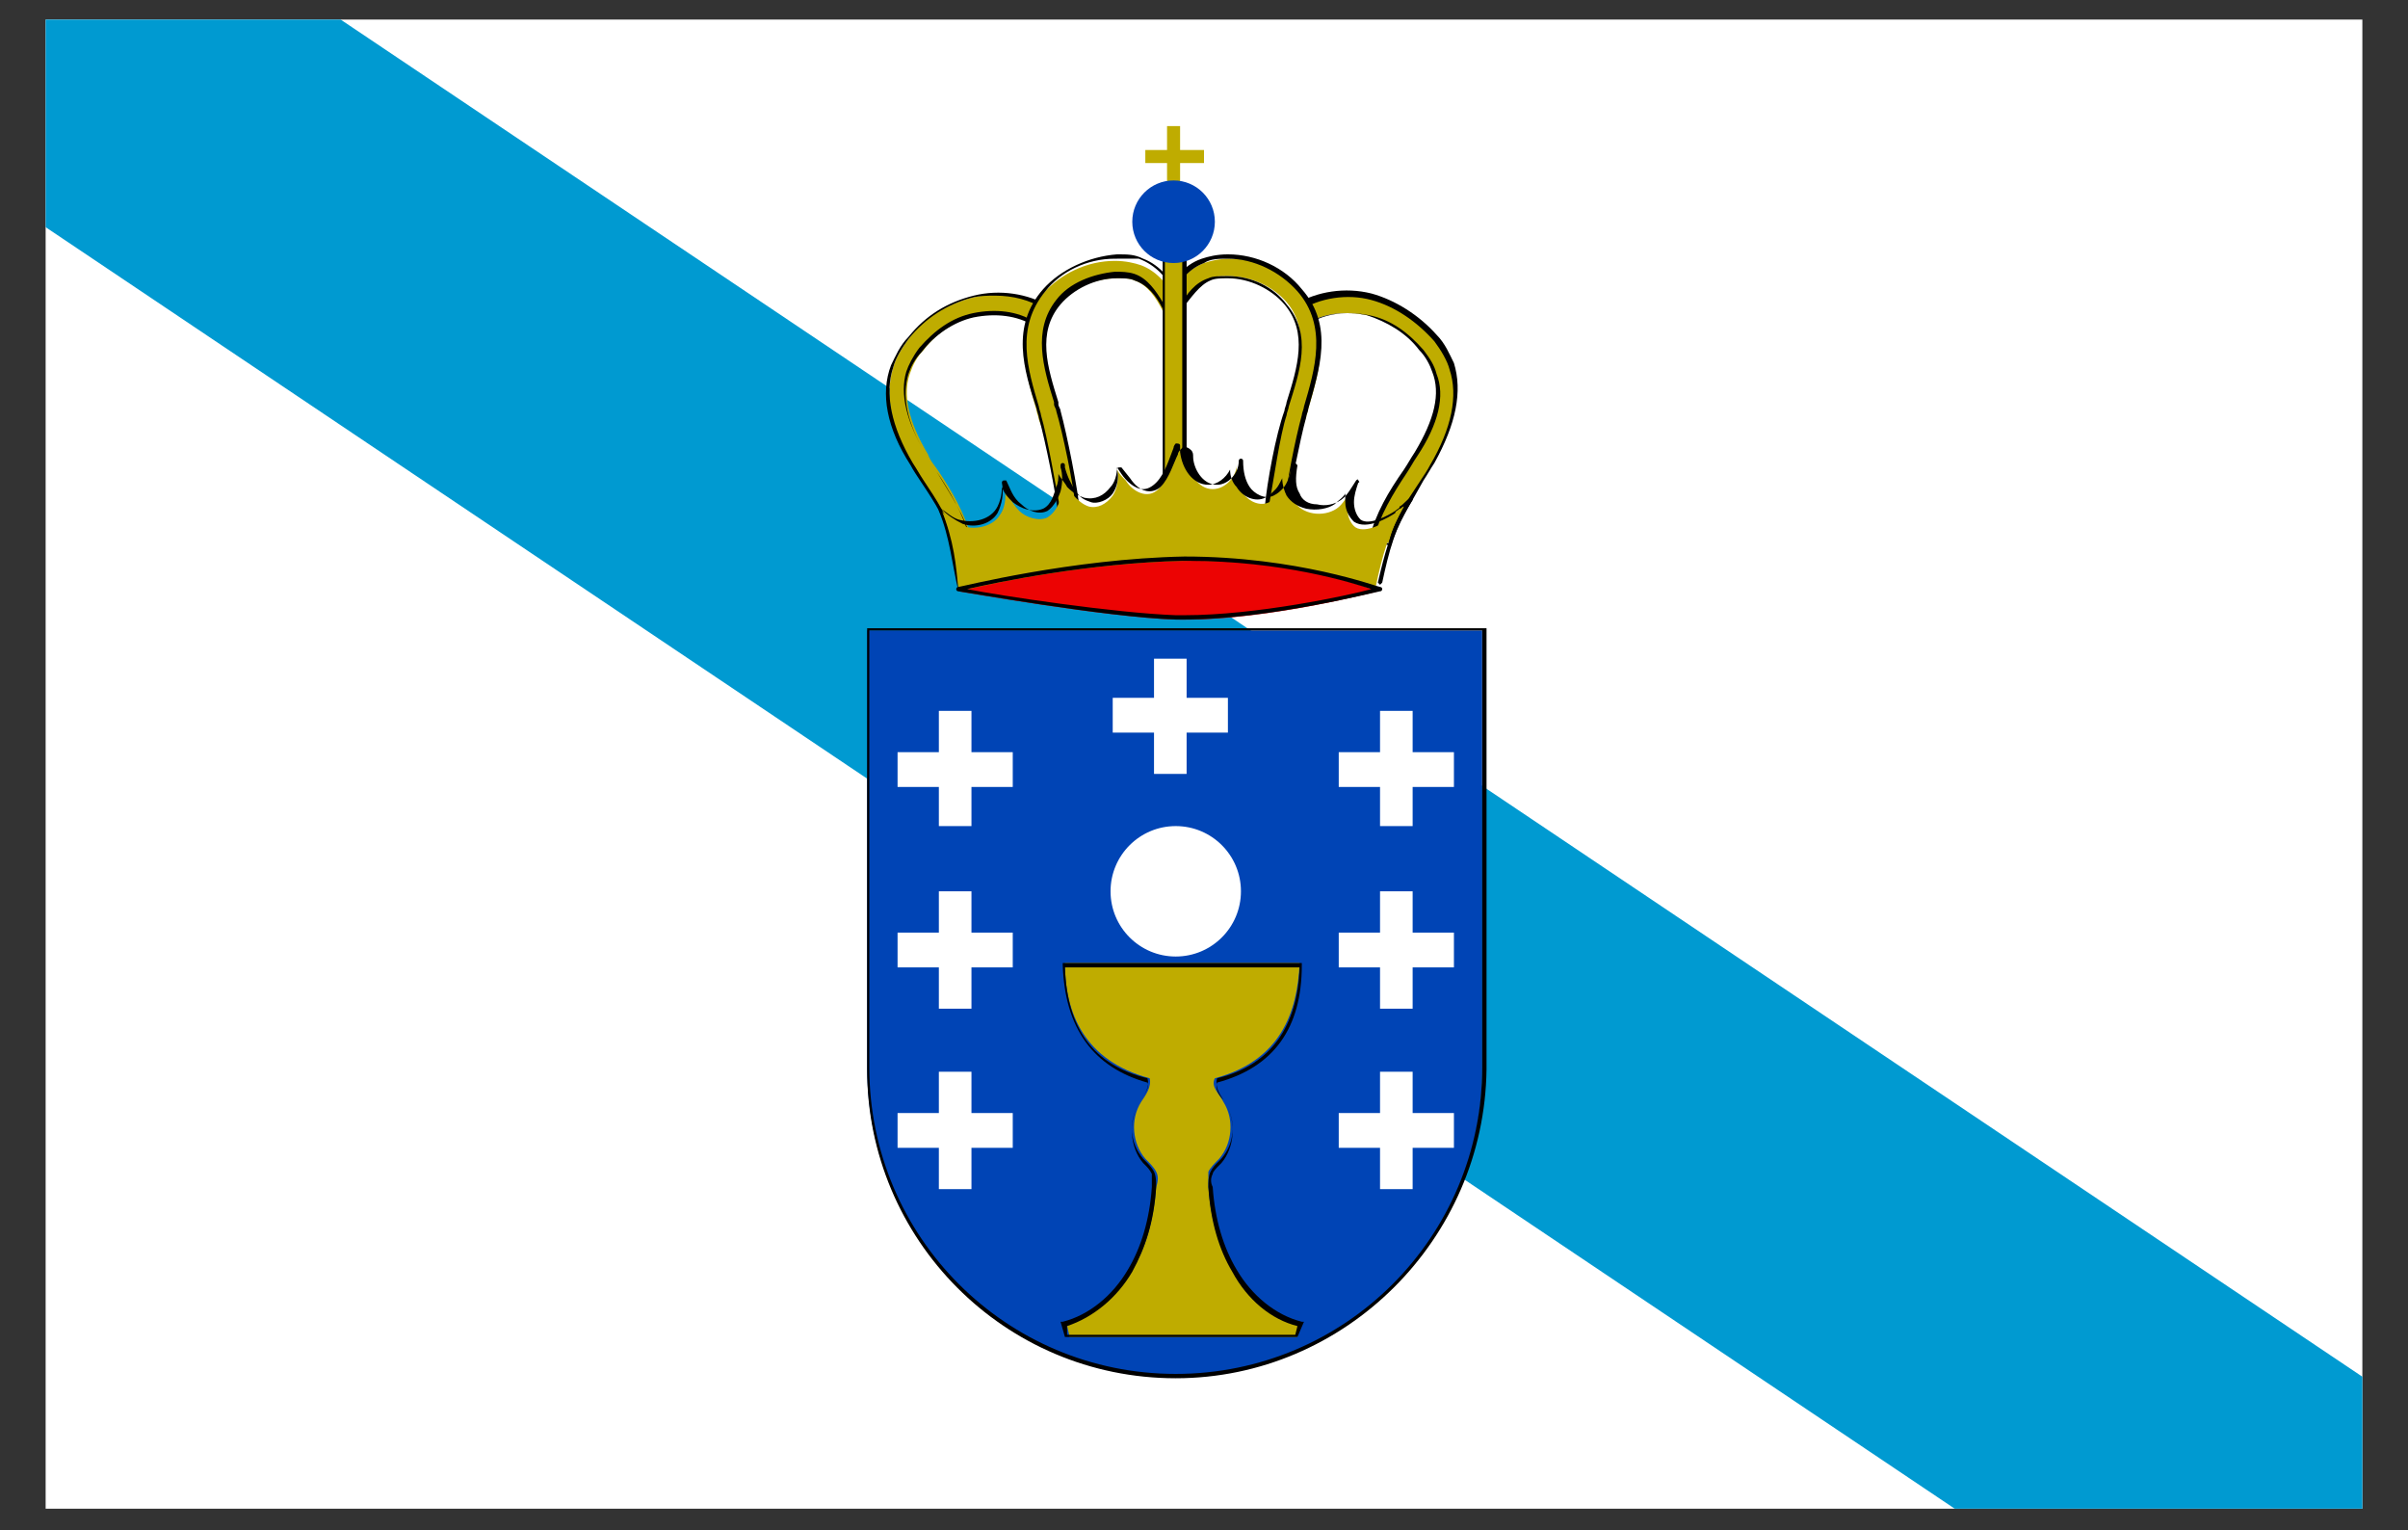
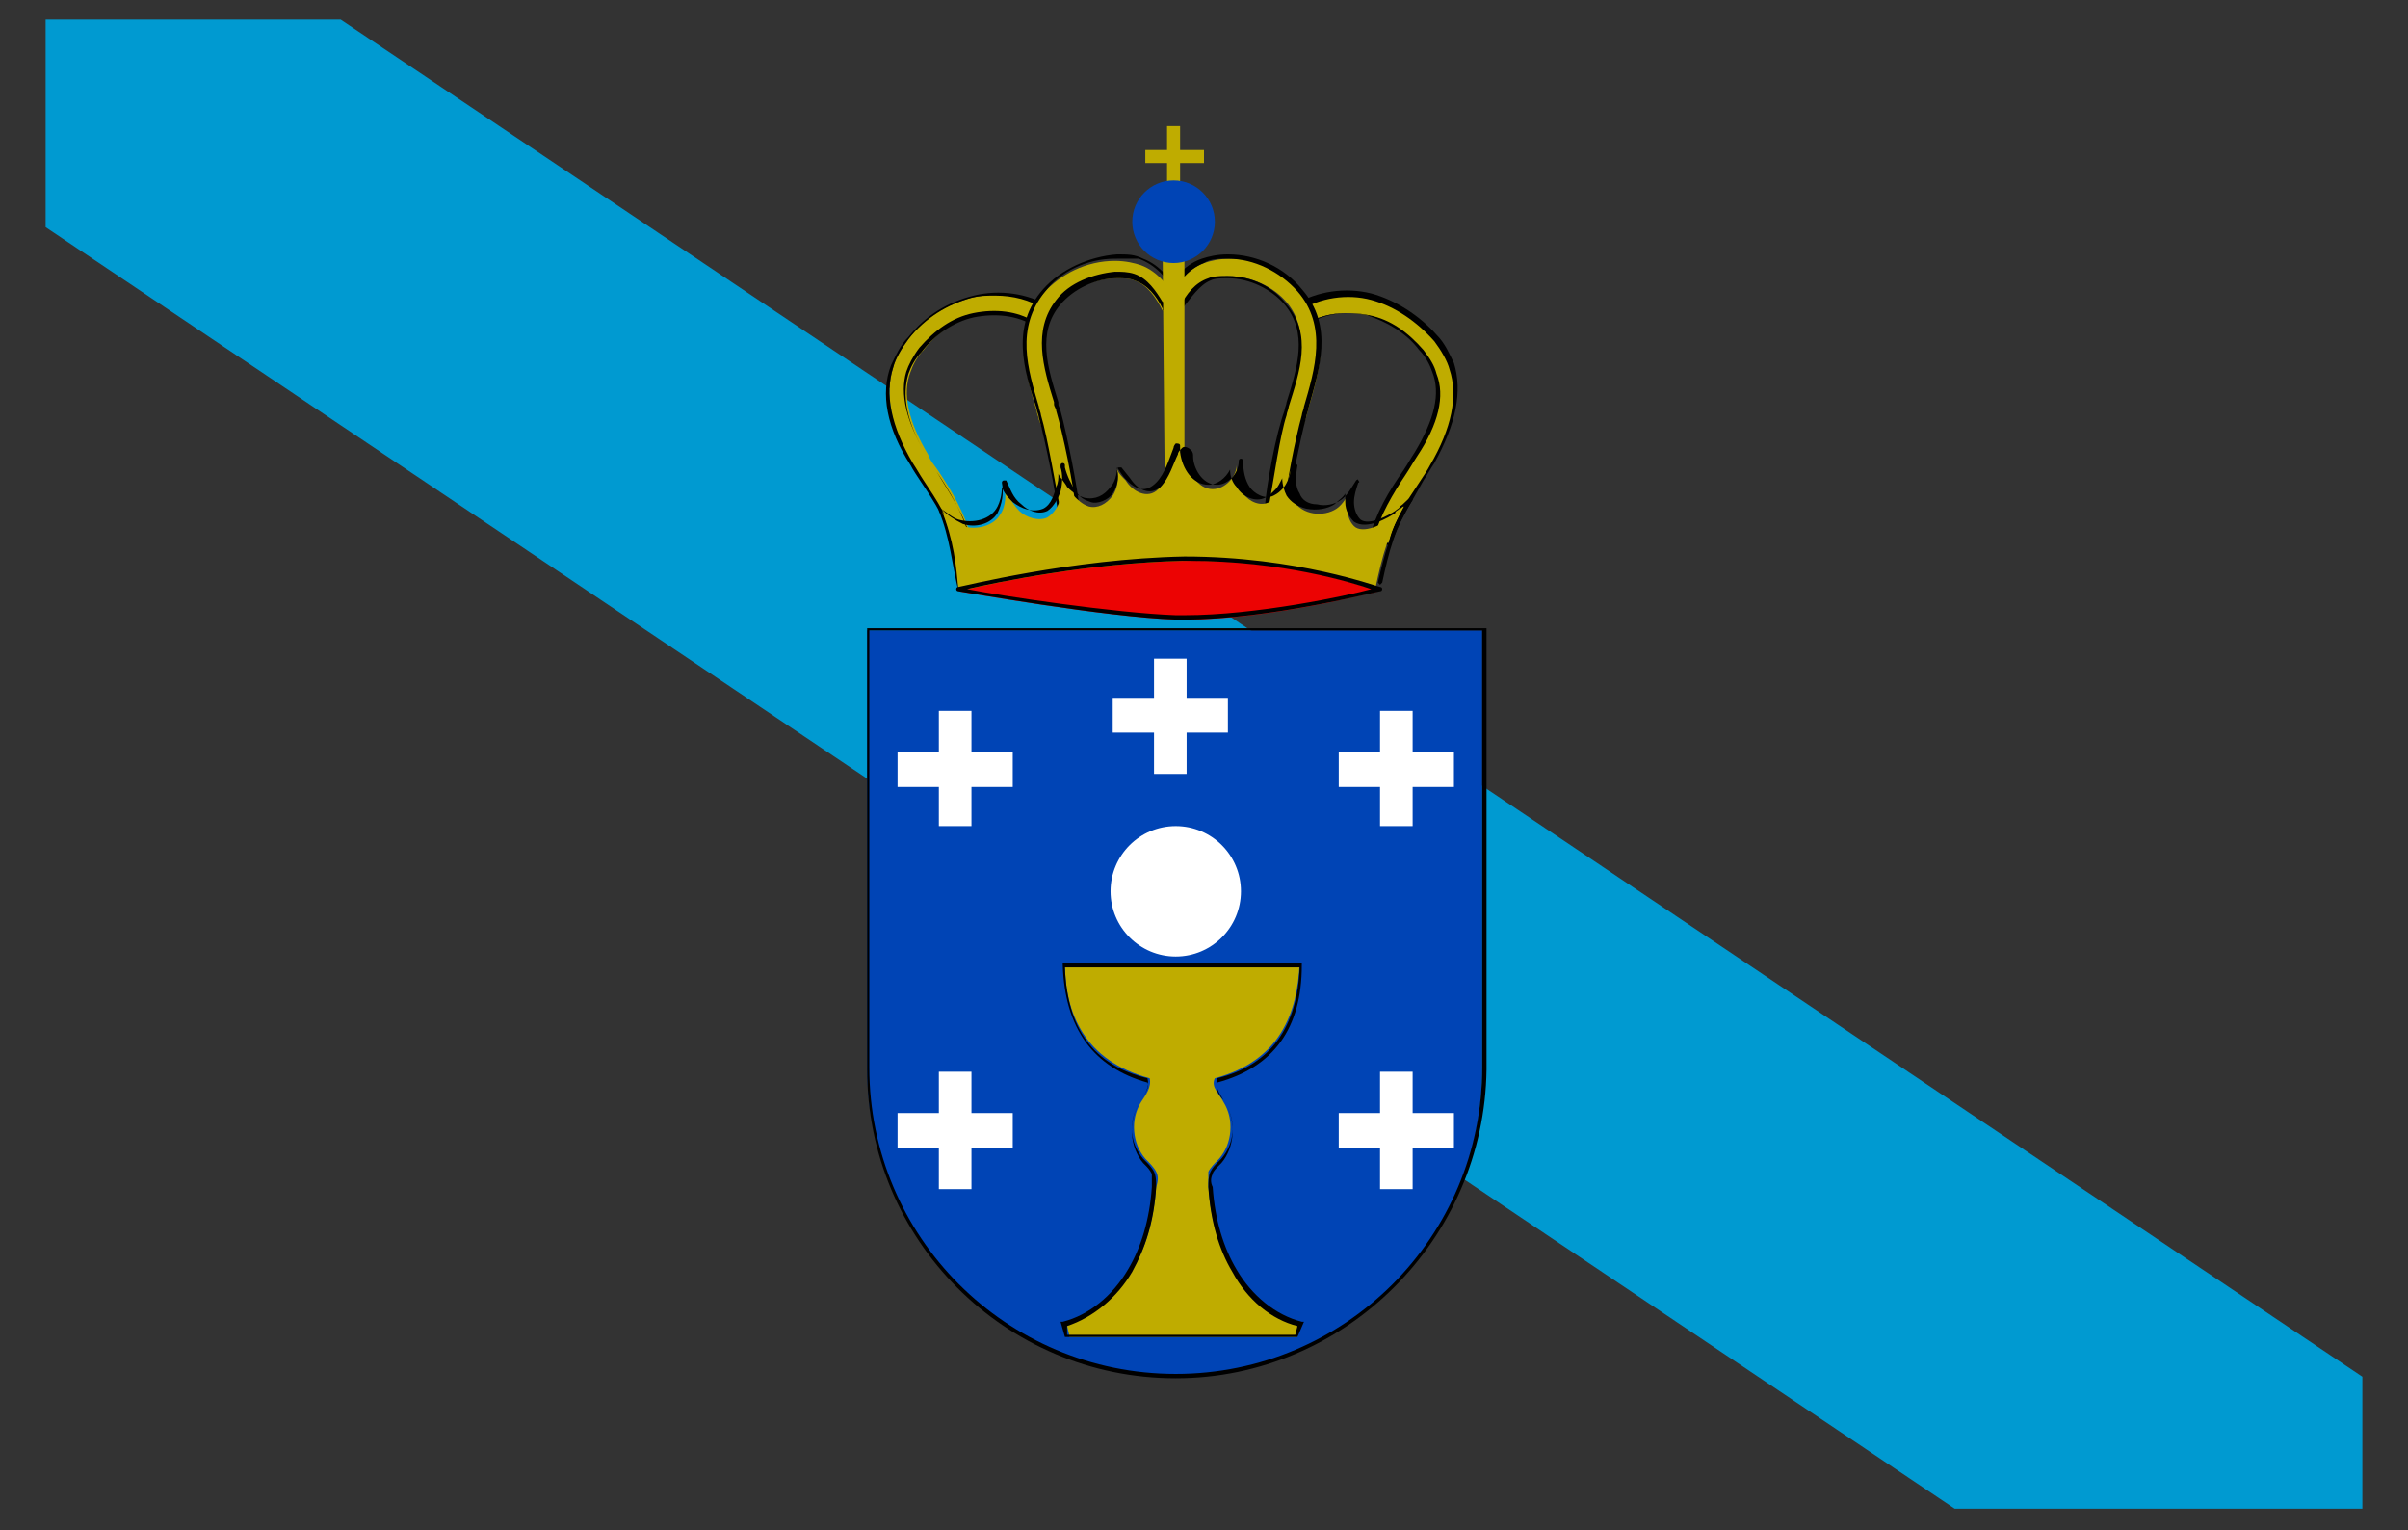
<svg xmlns="http://www.w3.org/2000/svg" xmlns:xlink="http://www.w3.org/1999/xlink" id="Capa_1" x="0px" y="0px" viewBox="0 0 110.8 70.4" style="enable-background:new 0 0 110.8 70.4;" xml:space="preserve">
  <rect x="0" y="0" width="110.8" height="70.4" fill="#333333" stroke="none" />
  <style type="text/css">	.st0{fill:#FFFFFF;}	.st1{clip-path:url(#SVGID_00000111880149378570845950000010681405479999723926_);}	.st2{fill:#009AD1;}	.st3{fill:#0044B5;}	.st4{fill:#BFAC00;}	.st5{fill:#EC0303;}</style>
  <g>
    <g>
      <g>
-         <rect x="2.1" y="0.9" class="st0" width="106.6" height="68.5" />
-       </g>
+         </g>
      <g>
        <g>
          <defs>
            <rect id="SVGID_1_" x="2.1" y="0.9" width="106.6" height="68.5" />
          </defs>
          <clipPath id="SVGID_00000029003348055863682220000003312048922871454090_">
            <use xlink:href="#SVGID_1_" style="overflow:visible;" />
          </clipPath>
          <g style="clip-path:url(#SVGID_00000029003348055863682220000003312048922871454090_);">
            <rect x="51.6" y="-40.9" transform="matrix(0.557 -0.83 0.83 0.557 -6.529 66.775)" class="st2" width="15.5" height="160.8" />
          </g>
        </g>
      </g>
    </g>
    <g>
      <g>
        <path class="st3" d="M54.1,63.3L54.1,63.3c-7.8,0-14.2-6.3-14.2-14.2V29h28.3v20.2C68.2,57,61.9,63.3,54.1,63.3z" />
        <path d="M54.1,63.4L54.1,63.4c-7.9,0-14.2-6.4-14.2-14.2V28.9h28.5v20.3C68.3,57,61.9,63.4,54.1,63.4z M40,29v20.1    c0,7.8,6.3,14.1,14.1,14.1h0c7.8,0,14.1-6.3,14.1-14.1V29H40z" />
      </g>
      <g>
-         <polygon class="st0" points="46.6,42.9 44.7,42.9 44.7,41 43.2,41 43.2,42.9 41.3,42.9 41.3,44.5 43.2,44.5 43.2,46.4 44.7,46.4     44.7,44.5 46.6,44.5    " />
-       </g>
+         </g>
      <g>
        <g>
          <polygon class="st0" points="66.9,34.6 65,34.6 65,32.7 63.5,32.7 63.5,34.6 61.6,34.6 61.6,36.2 63.5,36.2 63.5,38 65,38      65,36.2 66.9,36.2     " />
        </g>
        <g>
          <polygon class="st0" points="56.5,32.1 54.6,32.1 54.6,30.3 53.1,30.3 53.1,32.1 51.2,32.1 51.2,33.7 53.1,33.7 53.1,35.6      54.6,35.6 54.6,33.7 56.5,33.7     " />
        </g>
        <g>
-           <polygon class="st0" points="66.9,42.9 65,42.9 65,41 63.5,41 63.5,42.9 61.6,42.9 61.6,44.5 63.5,44.5 63.5,46.4 65,46.4      65,44.5 66.9,44.5     " />
-         </g>
+           </g>
        <g>
          <polygon class="st0" points="66.9,51.2 65,51.2 65,49.3 63.5,49.3 63.5,51.2 61.6,51.2 61.6,52.8 63.5,52.8 63.5,54.7 65,54.7      65,52.8 66.9,52.8     " />
        </g>
        <g>
          <polygon class="st0" points="46.6,34.6 44.7,34.6 44.7,32.7 43.2,32.7 43.2,34.6 41.3,34.6 41.3,36.2 43.2,36.2 43.2,38      44.7,38 44.7,36.2 46.6,36.2     " />
        </g>
        <g>
          <polygon class="st0" points="46.6,51.2 44.7,51.2 44.7,49.3 43.2,49.3 43.2,51.2 41.3,51.2 41.3,52.8 43.2,52.8 43.2,54.7      44.7,54.7 44.7,52.8 46.6,52.8     " />
        </g>
      </g>
      <g>
        <circle class="st0" cx="54.1" cy="41" r="3" />
      </g>
      <g>
        <path class="st4" d="M56.7,58.4c-0.7-1.2-1-2.5-1.1-3.8c0-0.2,0-0.5,0-0.7c0.1-0.2,0.3-0.4,0.5-0.6c0.6-0.7,0.7-1.8,0.2-2.6    c-0.2-0.4-0.6-0.7-0.4-1.1c3-0.8,3.8-3,3.9-5.3h-5.3h-0.2h-5.3c0,2.3,0.9,4.5,3.9,5.3c0.1,0.4-0.2,0.8-0.4,1.1    c-0.5,0.8-0.4,1.9,0.2,2.6c0.2,0.2,0.4,0.4,0.5,0.6c0.1,0.2,0.1,0.4,0,0.7c-0.1,1.3-0.4,2.7-1.1,3.8c-0.7,1.2-1.7,2.1-3,2.5    c0,0.2,0.1,0.4,0.1,0.6h4.2h2.1h4.2c0-0.2,0.1-0.4,0.1-0.6C58.5,60.5,57.4,59.6,56.7,58.4z" />
        <path d="M59.7,61.5H49l-0.2-0.7l0.1,0c1.2-0.3,2.3-1.2,3-2.4c0.6-1,1-2.3,1.1-3.8c0-0.2,0-0.4,0-0.6c-0.1-0.2-0.2-0.3-0.3-0.4    c0,0-0.1-0.1-0.1-0.1c-0.6-0.7-0.7-1.9-0.2-2.7c0-0.1,0.1-0.1,0.1-0.2c0.2-0.3,0.4-0.6,0.3-0.8c-2.5-0.7-3.8-2.5-3.9-5.4l0-0.1    h11l0,0.1c0,2.9-1.3,4.7-3.9,5.4c-0.1,0.3,0.1,0.6,0.3,0.8c0,0.1,0.1,0.1,0.1,0.2c0.5,0.8,0.4,2-0.2,2.7c0,0-0.1,0.1-0.1,0.1    c-0.1,0.1-0.3,0.3-0.3,0.4c-0.1,0.2-0.1,0.4,0,0.6c0.1,1.5,0.5,2.8,1.1,3.8c0.7,1.2,1.8,2.1,3,2.4l0.1,0L59.7,61.5z M49.1,61.4    h10.5l0.1-0.4c-1.2-0.3-2.3-1.2-3-2.5c-0.6-1-1-2.3-1.1-3.9c0-0.2,0-0.5,0.1-0.7c0.1-0.2,0.2-0.3,0.4-0.5c0,0,0.1-0.1,0.1-0.1    c0.6-0.7,0.7-1.7,0.2-2.5c0-0.1-0.1-0.1-0.1-0.2c-0.2-0.3-0.4-0.6-0.3-1l0,0l0,0c2.5-0.6,3.7-2.4,3.8-5.1H49    c0.1,2.8,1.3,4.5,3.8,5.1l0,0l0,0c0.1,0.4-0.1,0.7-0.3,1c0,0.1-0.1,0.1-0.1,0.2c-0.5,0.8-0.4,1.8,0.2,2.5c0,0,0.1,0.1,0.1,0.1    c0.1,0.1,0.3,0.3,0.4,0.5c0.1,0.2,0.1,0.5,0.1,0.7c-0.1,1.6-0.5,2.8-1.1,3.9c-0.7,1.2-1.8,2.1-3,2.5L49.1,61.4z" />
      </g>
      <g>
        <g>
          <g>
            <rect x="53.7" y="5.8" class="st4" width="0.6" height="3.9" />
          </g>
          <g>
            <rect x="52.7" y="6.9" class="st4" width="2.7" height="0.6" />
          </g>
        </g>
        <g>
          <g>
            <g>
              <path class="st4" d="M64,25l-0.8-0.2c0.3-1.2,0.9-2.2,1.5-3.1c0.2-0.3,0.4-0.5,0.5-0.8c0.9-1.5,1.2-2.8,0.8-3.8       c-0.1-0.3-0.3-0.7-0.6-1c-0.6-0.8-1.5-1.4-2.5-1.6c-1-0.2-2-0.1-2.8,0.4l-0.4-0.7c1-0.6,2.3-0.8,3.5-0.5       c1.1,0.3,2.2,0.9,2.9,1.9c0.3,0.4,0.6,0.9,0.7,1.3c0.4,1.3,0.1,2.8-0.9,4.5c-0.2,0.3-0.4,0.6-0.5,0.8C64.8,23.1,64.2,24,64,25       z" />
              <path d="M64,25.1l-1-0.2l0-0.1c0.3-1.2,0.9-2.2,1.6-3.2l0,0c0.2-0.3,0.3-0.5,0.5-0.8c0.9-1.5,1.2-2.7,0.8-3.7       c-0.1-0.3-0.3-0.7-0.6-1c-0.6-0.8-1.5-1.3-2.4-1.6c-1-0.2-2-0.1-2.8,0.4l-0.1,0l-0.5-0.9l0.1,0c1-0.6,2.3-0.8,3.5-0.5       c1.1,0.3,2.2,1,3,1.9c0.4,0.4,0.6,0.9,0.8,1.3c0.4,1.3,0.1,2.8-0.9,4.6c-0.2,0.3-0.3,0.5-0.5,0.8C64.9,23.2,64.3,24.1,64,25.1       L64,25.1z M63.2,24.8l0.7,0.2c0.2-1,0.8-1.9,1.4-2.8c0.2-0.3,0.4-0.6,0.5-0.8c1-1.7,1.3-3.2,0.9-4.4c-0.1-0.4-0.4-0.9-0.7-1.3       c-0.8-0.9-1.8-1.6-2.9-1.9c-1.1-0.3-2.4-0.1-3.3,0.5l0.4,0.6c0.8-0.5,1.8-0.6,2.8-0.4c1,0.2,1.8,0.8,2.5,1.6       c0.3,0.4,0.5,0.7,0.6,1.1c0.4,1,0.1,2.3-0.9,3.8c-0.2,0.3-0.3,0.5-0.5,0.8l0,0C64.1,22.7,63.5,23.7,63.2,24.8z" />
            </g>
          </g>
          <g>
            <g>
              <path class="st4" d="M59.2,23.4l-0.9-0.1c0.1-1.1,0.5-3.3,0.9-4.4c0-0.1,0.1-0.3,0.1-0.4c0.5-1.6,1-3.3-0.1-4.6       c-0.6-0.7-1.6-1.2-2.7-1.2c-0.3,0-0.6,0-0.8,0.1c-0.6,0.2-1,0.8-1.3,1.4l-0.7-0.4c0.4-0.7,0.9-1.4,1.7-1.7       c0.3-0.1,0.7-0.2,1.2-0.2c1.3,0,2.5,0.6,3.3,1.5c1.4,1.7,0.8,3.7,0.3,5.4c0,0.1-0.1,0.3-0.1,0.4       C59.7,20.2,59.3,22.4,59.2,23.4z" />
              <path d="M59.2,23.5l-1-0.1l0-0.1c0.1-1.1,0.5-3.3,0.9-4.4c0-0.1,0.1-0.3,0.1-0.4l0,0c0.5-1.6,1-3.2-0.1-4.5       c-0.6-0.7-1.6-1.2-2.6-1.2c-0.3,0-0.6,0-0.8,0.1c-0.5,0.2-0.9,0.8-1.3,1.3l0,0.1l-0.9-0.5l0-0.1c0.4-0.7,0.9-1.5,1.8-1.8       c0.3-0.1,0.7-0.2,1.2-0.2c1.3,0,2.6,0.6,3.4,1.6c1.5,1.7,0.8,3.7,0.3,5.5c0,0.1-0.1,0.3-0.1,0.4       C59.8,20.3,59.4,22.4,59.2,23.5L59.2,23.5z M58.4,23.2l0.7,0.1c0.1-1.1,0.5-3.1,0.8-4.2c0-0.1,0.1-0.3,0.1-0.4       c0.5-1.7,1.1-3.7-0.3-5.3c-0.8-0.9-2-1.5-3.2-1.5c-0.4,0-0.8,0-1.1,0.2c-0.8,0.3-1.2,1-1.7,1.6l0.6,0.4       c0.3-0.6,0.7-1.1,1.3-1.3c0.2-0.1,0.5-0.1,0.9-0.1c1.1,0,2.1,0.5,2.7,1.3c1.2,1.4,0.6,3.1,0.1,4.7l0,0c0,0.1-0.1,0.3-0.1,0.4       C58.9,20,58.6,22.1,58.4,23.2z" />
            </g>
          </g>
        </g>
        <g>
          <g>
            <g>
              <path class="st4" d="M43.9,25l0.8-0.2c-0.3-1.2-0.9-2.2-1.5-3.1c-0.2-0.3-0.4-0.5-0.5-0.8c-0.9-1.5-1.2-2.8-0.8-3.8       c0.1-0.3,0.3-0.7,0.6-1c0.6-0.8,1.5-1.4,2.5-1.6c1-0.2,2-0.1,2.8,0.4l0.4-0.7c-1-0.6-2.3-0.8-3.5-0.5       c-1.1,0.3-2.2,0.9-2.9,1.9c-0.3,0.4-0.6,0.9-0.7,1.3c-0.4,1.3-0.1,2.8,0.9,4.5c0.2,0.3,0.4,0.6,0.5,0.8       C43.1,23.1,43.7,24,43.9,25z" />
              <path d="M43.8,25.1L43.8,25.1c-0.2-1.1-0.8-2-1.4-2.9c-0.2-0.3-0.4-0.6-0.5-0.8c-1.1-1.7-1.4-3.3-0.9-4.6       c0.2-0.4,0.4-0.9,0.8-1.3c0.8-1,1.8-1.6,3-1.9c1.2-0.3,2.5-0.1,3.5,0.5l0.1,0L47.7,15l-0.1,0c-0.8-0.5-1.8-0.6-2.8-0.4       c-0.9,0.2-1.8,0.8-2.4,1.6c-0.3,0.3-0.5,0.7-0.6,1c-0.3,1-0.1,2.2,0.8,3.7c0.2,0.3,0.3,0.5,0.5,0.8l0,0c0.6,1,1.3,2,1.6,3.2       l0,0.1L43.8,25.1z M45.8,13.6c-0.4,0-0.7,0-1.1,0.1c-1.1,0.3-2.1,0.9-2.9,1.9c-0.3,0.4-0.6,0.9-0.7,1.3       c-0.4,1.2-0.1,2.7,0.9,4.4c0.2,0.3,0.3,0.5,0.5,0.8c0.6,0.9,1.2,1.8,1.4,2.8l0.7-0.2c-0.3-1.1-0.9-2.1-1.5-3l0,0       c-0.2-0.3-0.3-0.5-0.5-0.8c-0.9-1.5-1.2-2.8-0.9-3.8c0.1-0.3,0.3-0.7,0.6-1.1c0.7-0.8,1.5-1.4,2.5-1.6c1-0.2,2-0.1,2.8,0.4       l0.4-0.6C47.4,13.8,46.6,13.6,45.8,13.6z" />
            </g>
          </g>
          <g>
            <g>
              <path class="st4" d="M48.7,23.7l0.9-0.1c-0.1-1.1-0.6-3.6-0.9-4.6c0-0.1-0.1-0.3-0.1-0.4c-0.5-1.6-1-3.3,0.1-4.6       c0.6-0.7,1.6-1.2,2.7-1.2c0.3,0,0.6,0,0.8,0.1c0.6,0.2,1,0.8,1.3,1.4l0.7-0.4c-0.4-0.7-0.9-1.4-1.7-1.7       c-0.3-0.1-0.7-0.2-1.2-0.2c-1.3,0-2.5,0.6-3.3,1.5c-1.4,1.7-0.8,3.7-0.3,5.4c0,0.1,0.1,0.3,0.1,0.4       C48.2,20.2,48.6,22.6,48.7,23.7z" />
              <path d="M48.7,23.8L48.7,23.8c-0.1-1.1-0.6-3.5-0.9-4.6c0-0.1-0.1-0.3-0.1-0.4C47.1,17,46.5,15,48,13.3       c0.8-0.9,2.1-1.5,3.4-1.6c0.5,0,0.8,0,1.2,0.2c0.8,0.3,1.3,1,1.8,1.8l0,0.1l-0.9,0.5l0-0.1c-0.3-0.6-0.7-1.1-1.3-1.3       c-0.2-0.1-0.5-0.1-0.8-0.1c-1,0-2,0.5-2.6,1.2c-1.1,1.3-0.6,2.9-0.1,4.5l0,0.1c0,0.1,0.1,0.2,0.1,0.3c0.3,1.1,0.8,3.6,0.9,4.7       l0,0.1L48.7,23.8z M51.4,11.9c0,0-0.1,0-0.1,0c-1.3,0-2.5,0.6-3.2,1.5c-1.4,1.7-0.8,3.6-0.3,5.3c0,0.1,0.1,0.3,0.1,0.4       c0.3,1,0.7,3.4,0.9,4.4l0.7-0.1c-0.1-1.1-0.6-3.5-0.9-4.5c0-0.1-0.1-0.2-0.1-0.3l0-0.1c-0.5-1.6-1-3.3,0.1-4.7       c0.6-0.8,1.7-1.2,2.7-1.3c0.3,0,0.6,0,0.9,0.1c0.6,0.2,1,0.8,1.3,1.3l0.6-0.4c-0.4-0.7-0.9-1.3-1.7-1.6       C52.2,11.9,51.8,11.9,51.4,11.9z" />
            </g>
          </g>
        </g>
        <g>
          <polygon class="st4" points="54.5,22.9 53.6,22.9 53.5,11.9 54.5,11.9     " />
-           <path d="M54.6,23h-1.1l0-0.1l0-11.1h1.1l0,0.1L54.6,23z M53.6,22.8h0.8l0-10.9h-0.8L53.6,22.8z" />
        </g>
        <g>
          <circle class="st3" cx="54" cy="10.2" r="1.9" />
        </g>
        <g>
          <path class="st4" d="M44.1,27.1c-0.2-1.2-0.3-2.5-0.8-3.6c0.3,0.3,0.6,0.5,1,0.7c0.6,0.2,1.4,0,1.7-0.5c0.3-0.4,0.3-1,0.2-1.4     c0.2,0.4,0.3,0.8,0.7,1.2c0.3,0.3,0.9,0.5,1.3,0.3c0.3-0.2,0.5-0.5,0.6-0.9c0.1-0.4,0.1-0.9,0-1.3c0.1,0.4,0.3,0.9,0.6,1.2     c0.2,0.2,0.4,0.4,0.7,0.5c0.4,0.1,0.8-0.1,1.1-0.5c0.2-0.3,0.3-0.8,0.2-1.2c0.1,0.2,0.2,0.3,0.4,0.5c0.3,0.5,1,0.9,1.5,0.4     c0.4-0.4,0.6-1.1,0.8-1.6c0-0.1,0.1-0.2,0.1-0.2c0.1,0,0.2,0,0.3,0.1c0,0.1,0.1,0.2,0.1,0.3c0.1,0.6,0.5,1.4,1.2,1.4     c0.6,0,1.1-0.6,1.1-1.1c0,0.5,0,0.9,0.3,1.3c0.3,0.4,0.8,0.6,1.2,0.4c0.2-0.1,0.3-0.2,0.5-0.3c0.3-0.3,0.4-0.8,0.5-1.2     c-0.1,0.5-0.1,1,0.1,1.4c0.4,0.7,1.4,0.8,2,0.4c0.3-0.2,0.5-0.6,0.7-0.9c-0.1,0.3-0.2,0.6-0.2,0.9c0,0.3,0.1,0.6,0.3,0.8     c0.4,0.4,1.4-0.1,1.7-0.4c0.2-0.2,0.5-0.4,0.7-0.6c-0.8,1.2-1.1,2.4-1.4,3.8" />
          <path d="M44.1,27.2C44.1,27.2,44,27.2,44.1,27.2c-0.3-1.3-0.4-2.5-0.9-3.7c0,0,0-0.1,0-0.1c0,0,0.1,0,0.1,0     c0.3,0.3,0.6,0.5,1,0.7c0.6,0.2,1.3,0,1.6-0.5c0.2-0.4,0.3-0.9,0.2-1.4c0,0,0-0.1,0.1-0.1c0,0,0.1,0,0.1,0     c0.2,0.4,0.3,0.8,0.7,1.1c0.3,0.3,0.8,0.5,1.2,0.3c0.3-0.2,0.5-0.6,0.6-0.9c0.1-0.4,0.1-0.8,0-1.1c0,0,0-0.1,0-0.1     c0,0,0-0.1,0.1-0.1c0,0,0.1,0,0.1,0.1c0,0,0,0.1,0,0.1c0.1,0.4,0.3,0.8,0.5,1.1c0.2,0.3,0.4,0.4,0.7,0.5c0.3,0.1,0.8-0.1,1-0.4     c0.2-0.3,0.3-0.7,0.2-1.1c0,0,0-0.1,0.1-0.1c0,0,0.1,0,0.1,0l0.4,0.5c0.2,0.3,0.5,0.6,0.9,0.6c0.2,0,0.4-0.1,0.5-0.2     c0.4-0.4,0.6-1.1,0.8-1.5c0-0.1,0.1-0.2,0.2-0.3c0.1-0.1,0.3,0,0.4,0.1c0.1,0.1,0.1,0.2,0.1,0.3l0,0c0,0.5,0.4,1.3,1.1,1.3     c0,0,0,0,0,0c0.5,0,1-0.5,1-1.1c0,0,0,0,0,0c0,0,0-0.1,0.1-0.1c0,0,0.1,0,0.1,0.1l0,0c0,0.5,0.1,0.9,0.3,1.2     c0.2,0.3,0.7,0.6,1.1,0.4c0.2-0.1,0.3-0.2,0.4-0.3c0.2-0.2,0.3-0.5,0.4-0.8c0-0.1,0.1-0.2,0.1-0.3c0,0,0.1-0.1,0.1-0.1     c0,0,0.1,0.1,0.1,0.1c-0.1,0.6-0.1,1,0.1,1.3c0.1,0.3,0.4,0.5,0.8,0.5c0.4,0.1,0.8,0,1.1-0.2c0.3-0.2,0.5-0.6,0.7-0.9     c0,0,0.1-0.1,0.1,0c0,0,0.1,0.1,0,0.1c-0.1,0.3-0.2,0.6-0.2,0.9c0,0.3,0.1,0.6,0.3,0.8c0.4,0.3,1.3-0.2,1.6-0.4     c0.1-0.1,0.2-0.1,0.2-0.2c0.2-0.1,0.3-0.3,0.5-0.4c0,0,0.1,0,0.1,0c0,0,0,0.1,0,0.1c-0.8,1.2-1.1,2.4-1.4,3.8     c0,0-0.1,0.1-0.1,0.1c0,0-0.1-0.1-0.1-0.1c0.3-1.3,0.6-2.4,1.2-3.5c-0.1,0-0.1,0.1-0.2,0.1c-0.1,0.1-0.2,0.1-0.2,0.2     c-0.3,0.2-1.3,0.8-1.9,0.4c-0.2-0.2-0.4-0.5-0.4-0.9c0-0.1,0-0.2,0-0.4c-0.1,0.2-0.3,0.3-0.5,0.5c-0.3,0.2-0.8,0.3-1.3,0.2     c-0.4-0.1-0.7-0.3-0.9-0.6c-0.1-0.2-0.2-0.5-0.2-0.8c-0.1,0.2-0.2,0.4-0.3,0.5c-0.2,0.2-0.3,0.3-0.5,0.4c-0.4,0.2-1,0-1.3-0.5     c-0.2-0.2-0.3-0.5-0.3-0.8c-0.2,0.4-0.6,0.7-1,0.7c0,0,0,0,0,0c-0.7,0-1.2-0.7-1.3-1.5l0-0.1c0-0.1,0-0.2,0-0.2     c0-0.1-0.1-0.1-0.2-0.1c0,0-0.1,0.1-0.1,0.2c-0.2,0.5-0.4,1.2-0.8,1.6c-0.2,0.2-0.4,0.3-0.6,0.3c-0.4,0-0.8-0.4-1-0.7l-0.2-0.3     c0,0.3-0.1,0.7-0.3,0.9c-0.3,0.4-0.7,0.6-1.2,0.5c-0.3-0.1-0.5-0.2-0.8-0.5c-0.1-0.2-0.3-0.4-0.4-0.6c0,0.2,0,0.4-0.1,0.6     c-0.1,0.3-0.2,0.8-0.6,1c-0.5,0.2-1,0-1.4-0.3c-0.2-0.2-0.4-0.4-0.5-0.7c0,0.4-0.1,0.7-0.2,0.9c-0.3,0.6-1.1,0.8-1.8,0.6     c-0.3-0.1-0.5-0.3-0.8-0.5C43.9,24.9,44,26,44.1,27.2C44.2,27.2,44.1,27.2,44.1,27.2C44.1,27.2,44.1,27.2,44.1,27.2z" />
        </g>
        <g>
          <path class="st5" d="M54.5,25.8c-5.2,0.1-10.4,1.4-10.4,1.4s6.8,1.2,10,1.3c4,0.1,9.3-1.3,9.3-1.3S59.7,25.7,54.5,25.8z" />
          <path d="M54.5,28.5c-0.1,0-0.3,0-0.4,0c-3.2-0.1-9.9-1.3-10-1.3c0,0-0.1,0-0.1-0.1c0,0,0-0.1,0.1-0.1c0.1,0,5.2-1.3,10.4-1.4     l0,0.1l0-0.1c5.2,0,8.9,1.4,9,1.4c0,0,0.1,0,0.1,0.1c0,0,0,0.1-0.1,0.1C63.4,27.2,58.4,28.5,54.5,28.5z M44.5,27.1     c1.5,0.3,6.8,1.1,9.6,1.2c0.1,0,0.3,0,0.4,0c3.3,0,7.5-0.9,8.6-1.2c-0.9-0.3-4.1-1.3-8.4-1.3c-0.1,0-0.2,0-0.3,0     C50.1,25.9,45.8,26.8,44.5,27.1z" />
        </g>
      </g>
    </g>
  </g>
</svg>